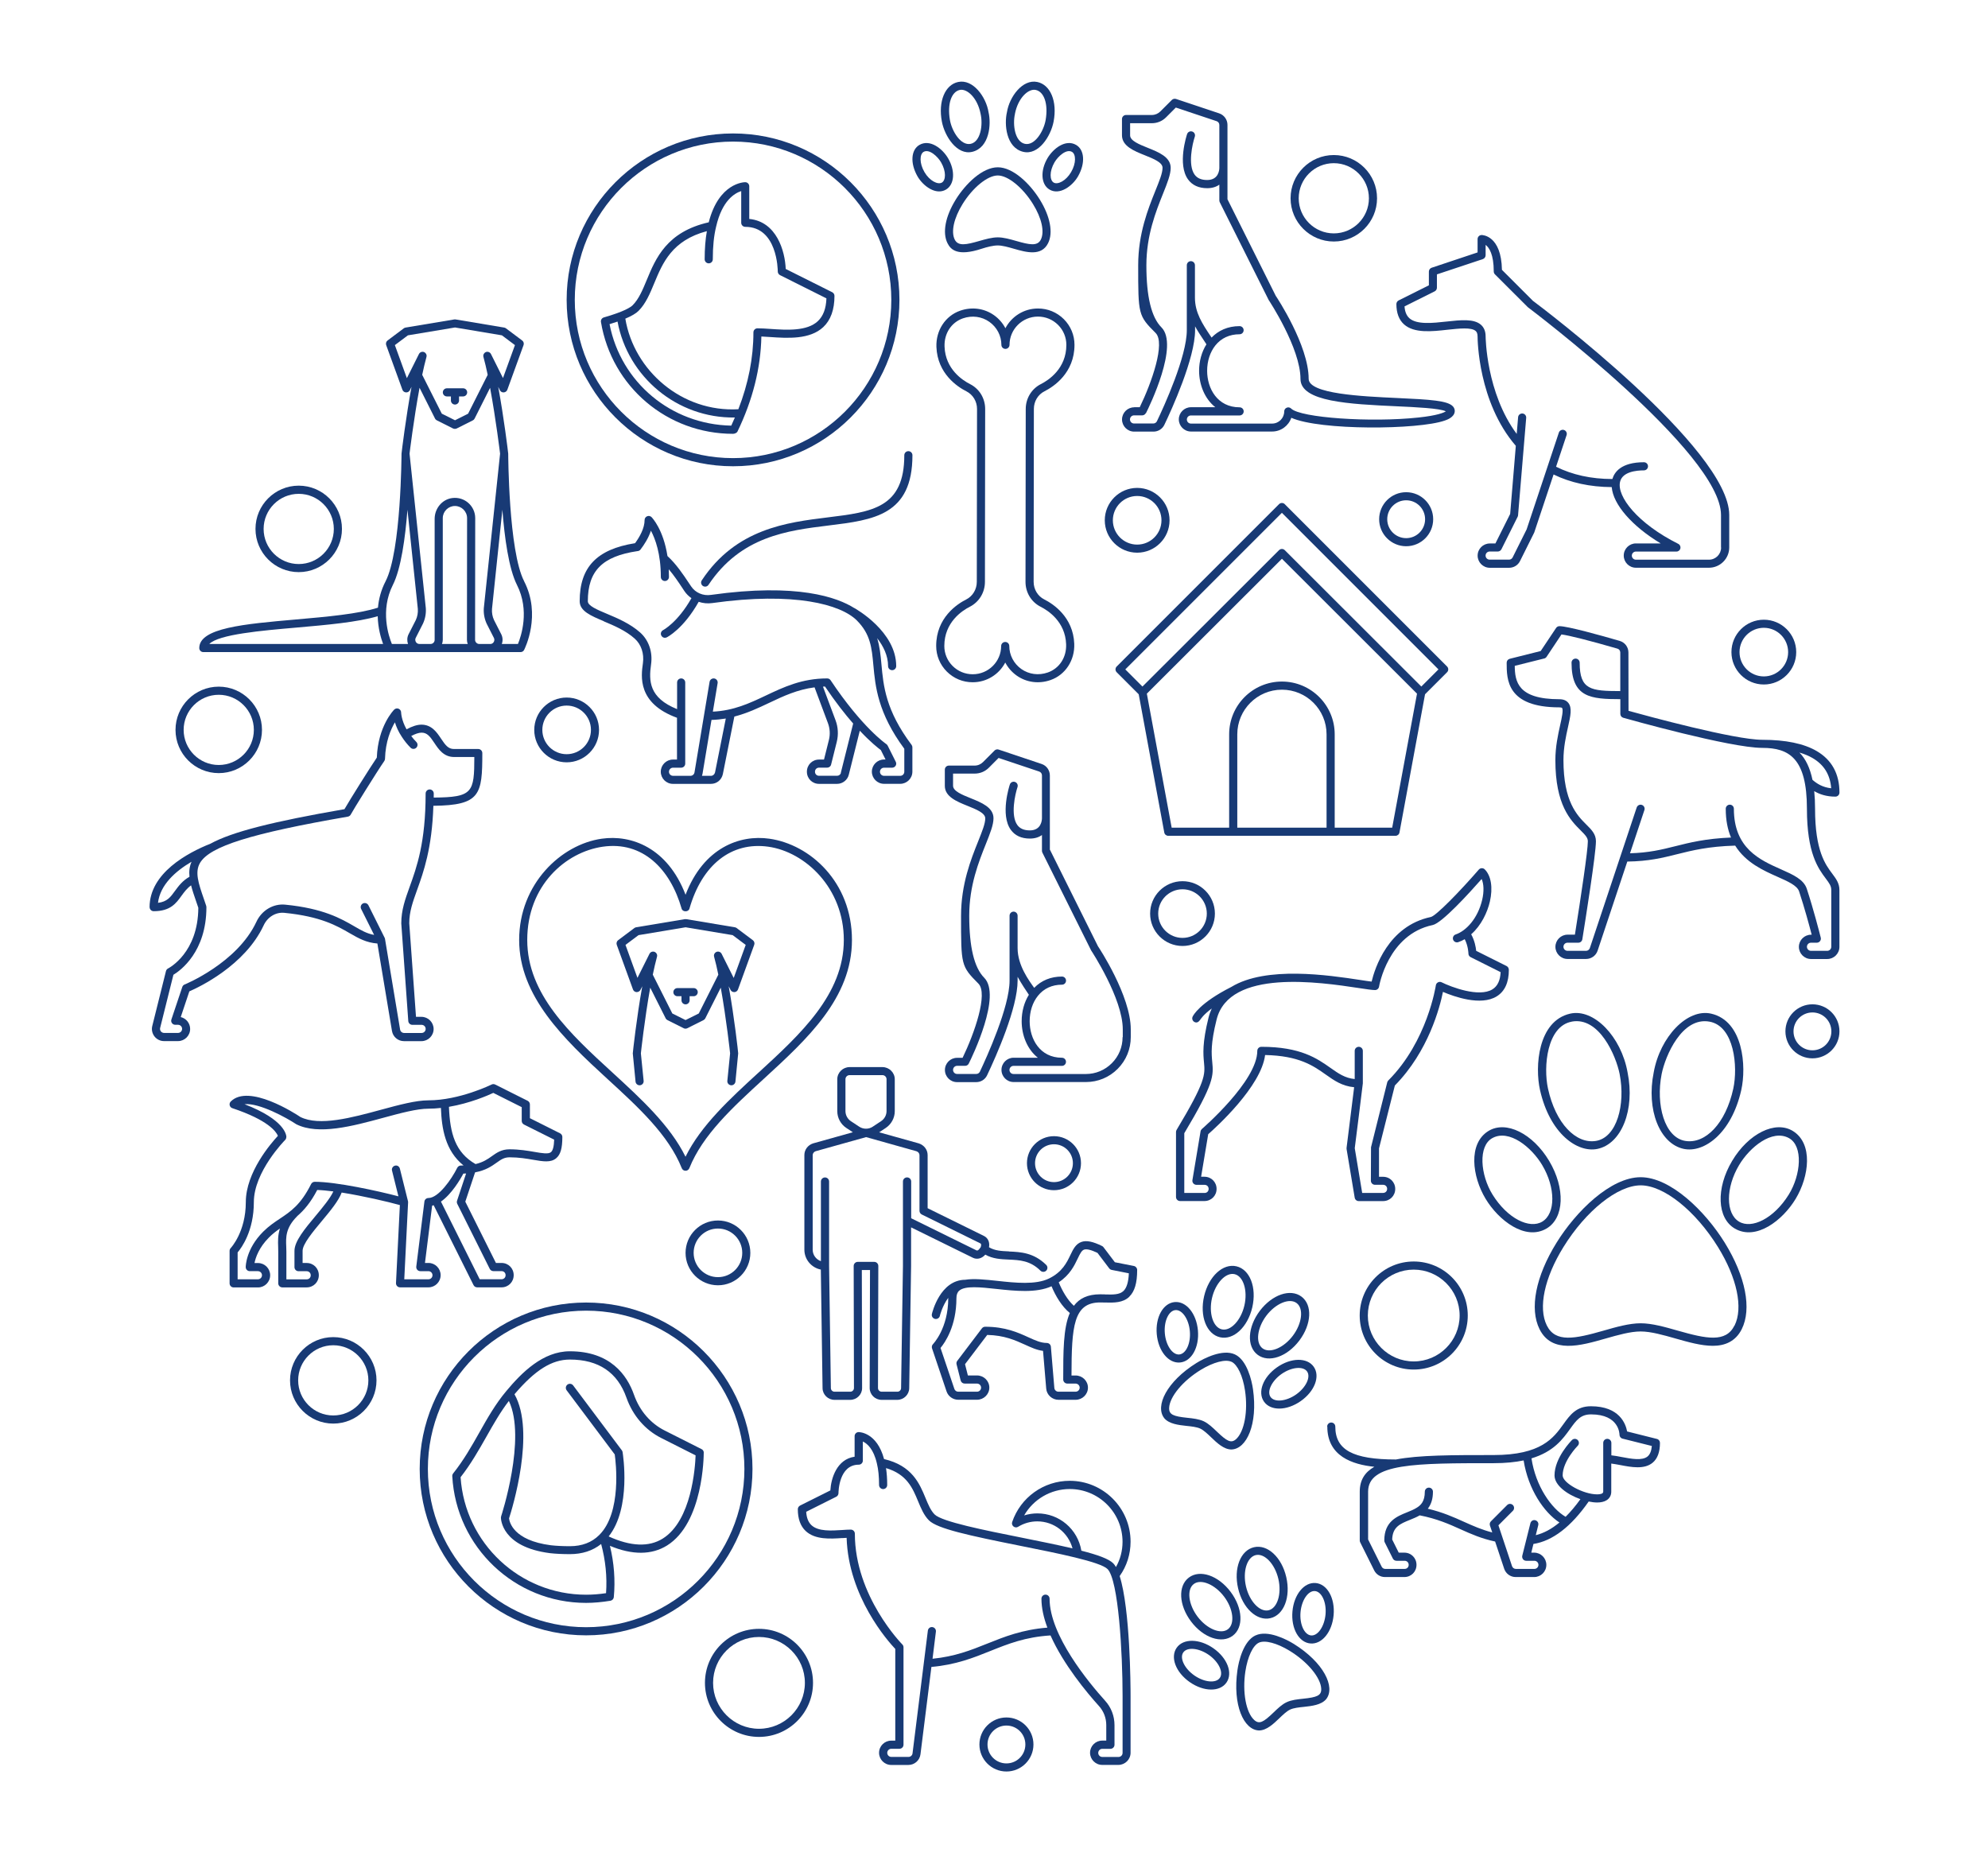
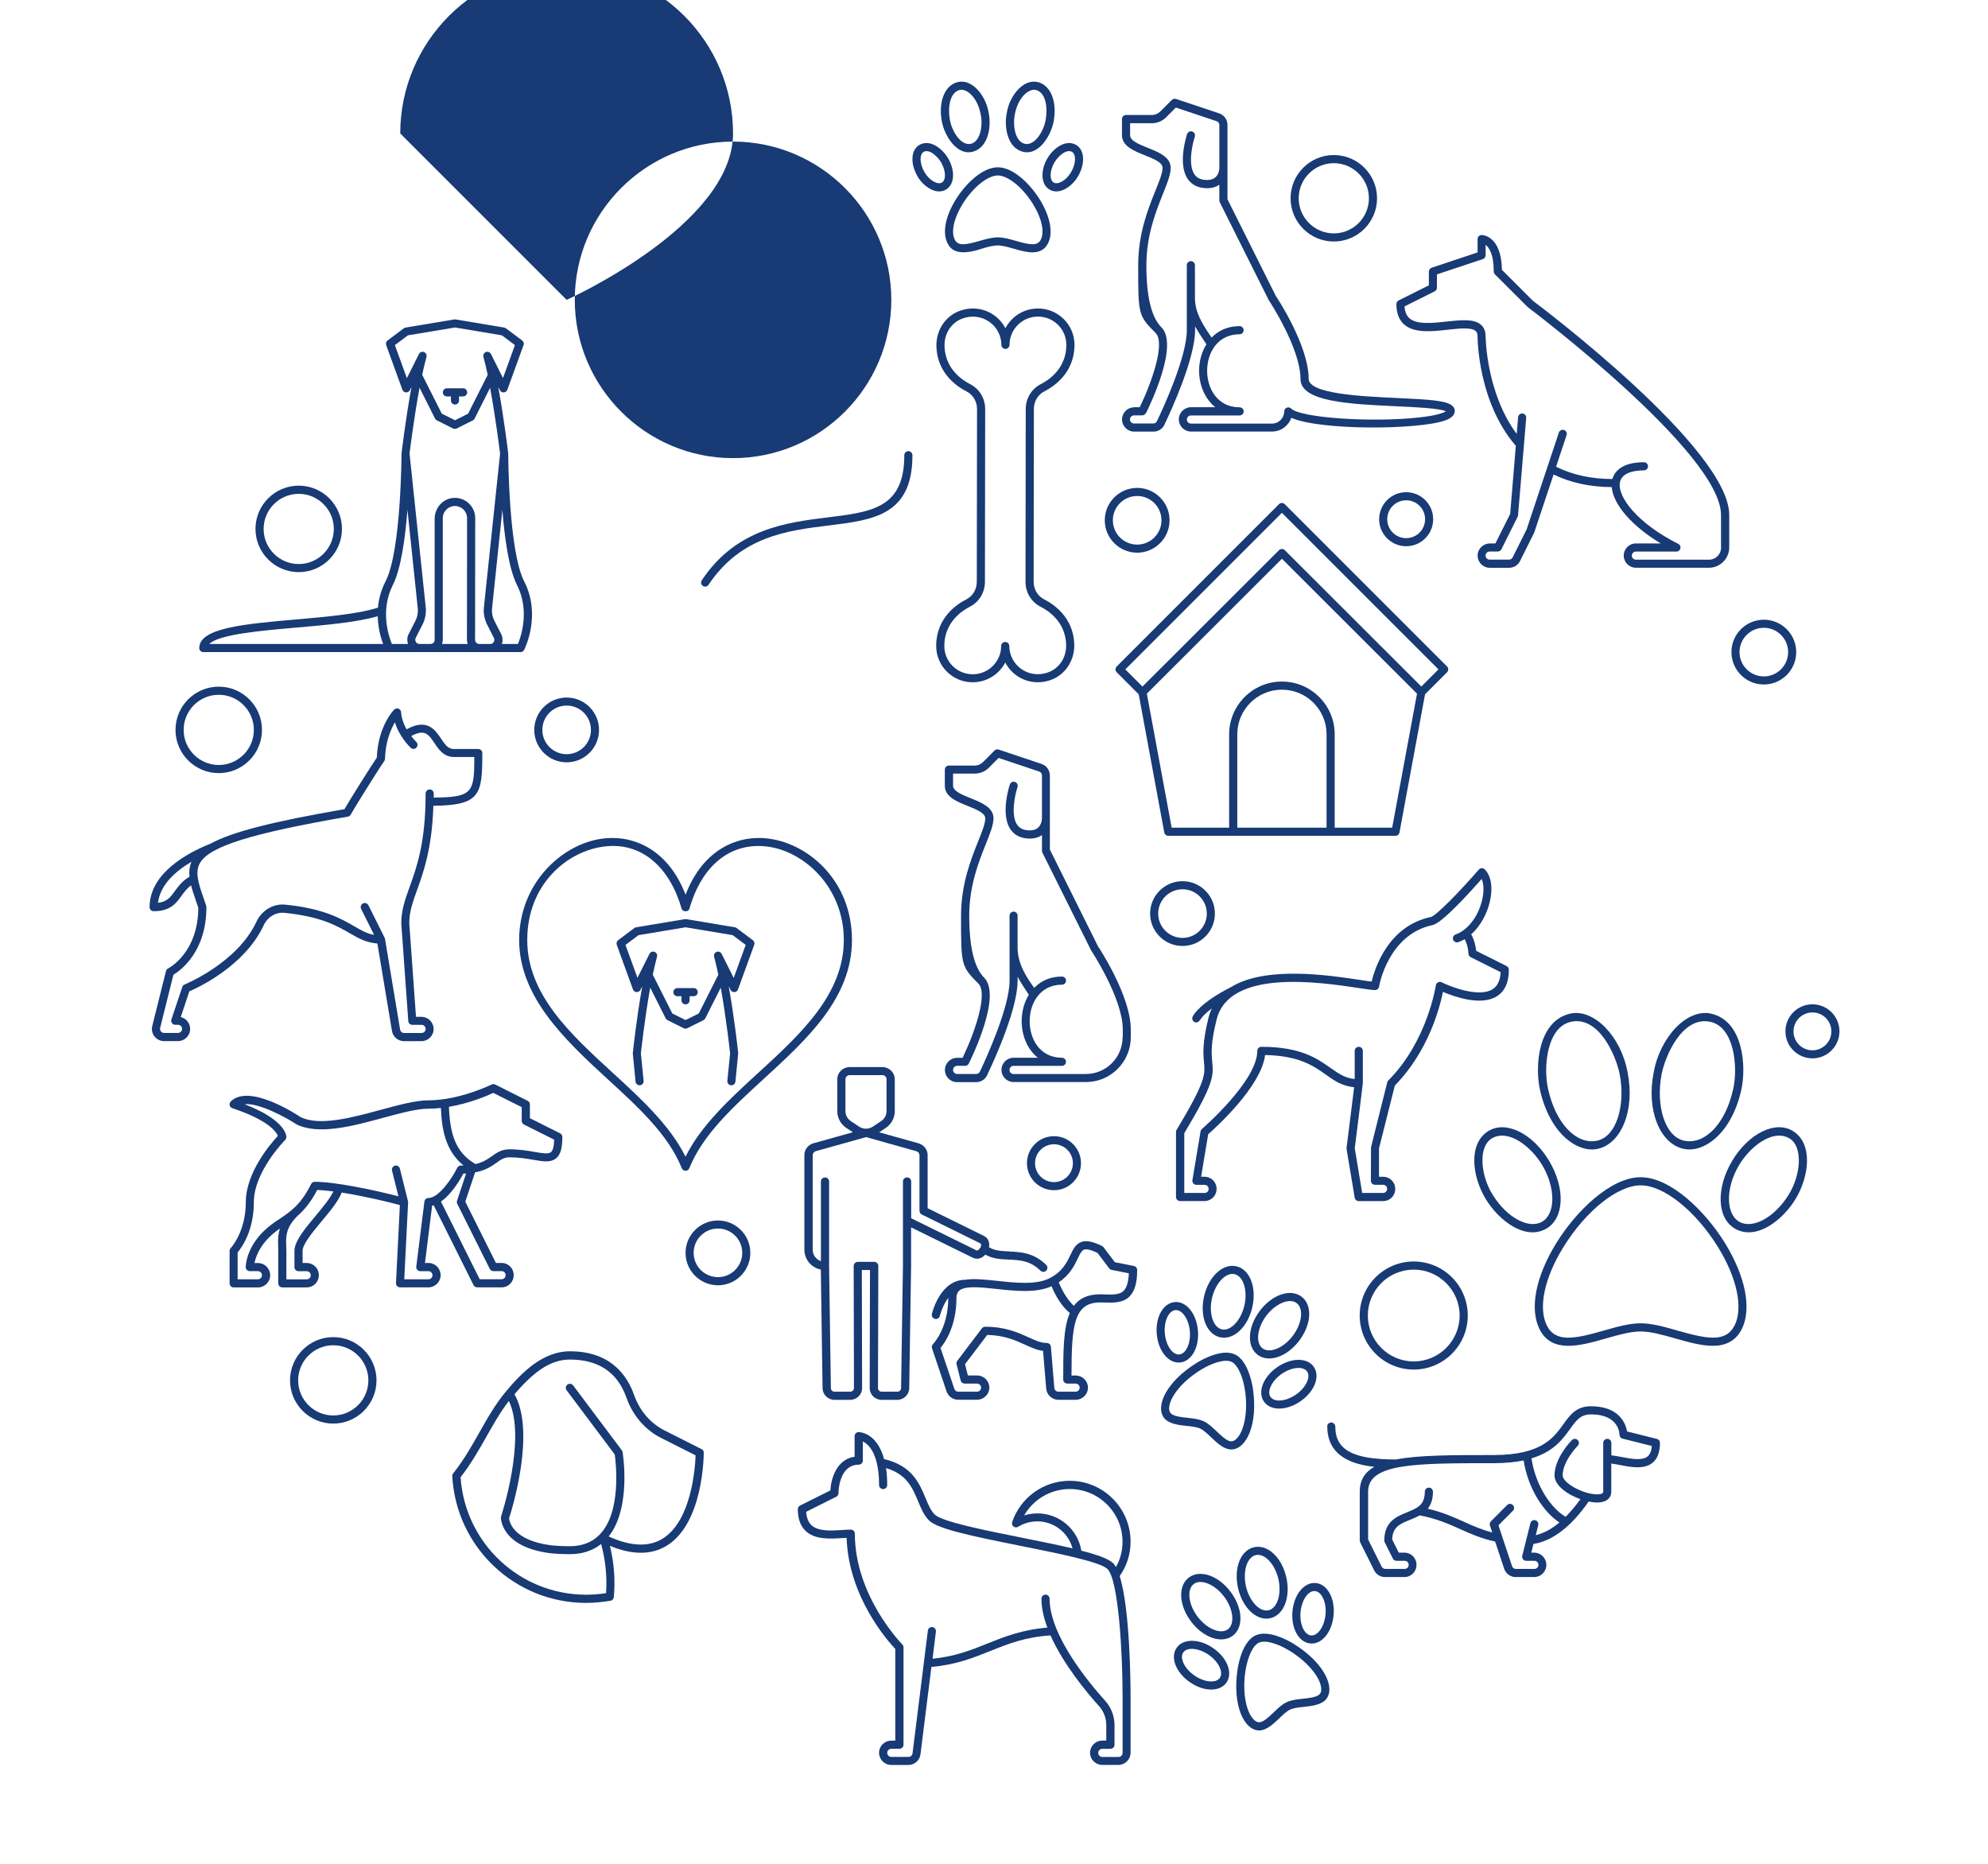
<svg xmlns="http://www.w3.org/2000/svg" id="Capa_1" data-name="Capa 1" viewBox="0 0 425.32 398.74">
  <defs>
    <style>
      .cls-1 {
        fill: #183a75;
      }
    </style>
  </defs>
  <path class="cls-1" d="M302.46,293c-6.37,0-11.56-5.18-11.56-11.56s5.18-11.56,11.56-11.56,11.56,5.18,11.56,11.56-5.18,11.56-11.56,11.56ZM302.46,271.62c-5.42,0-9.82,4.41-9.82,9.82s4.41,9.82,9.82,9.82,9.82-4.41,9.82-9.82-4.41-9.82-9.82-9.82Z" />
-   <path class="cls-1" d="M162.38,371.59c-6.37,0-11.56-5.18-11.56-11.56s5.18-11.56,11.56-11.56,11.56,5.18,11.56,11.56-5.18,11.56-11.56,11.56ZM162.38,350.21c-5.42,0-9.82,4.41-9.82,9.82s4.41,9.82,9.82,9.82,9.82-4.41,9.82-9.82-4.41-9.82-9.82-9.82Z" />
  <path class="cls-1" d="M71.3,304.56c-5.1,0-9.25-4.15-9.25-9.25s4.15-9.25,9.25-9.25,9.25,4.15,9.25,9.25-4.15,9.25-9.25,9.25ZM71.3,287.8c-4.14,0-7.51,3.37-7.51,7.51s3.37,7.51,7.51,7.51,7.51-3.37,7.51-7.51-3.37-7.51-7.51-7.51Z" />
  <path class="cls-1" d="M46.8,165.4c-5.1,0-9.25-4.15-9.25-9.25s4.15-9.25,9.25-9.25,9.25,4.15,9.25,9.25-4.15,9.25-9.25,9.25ZM46.8,148.64c-4.14,0-7.51,3.37-7.51,7.51s3.37,7.51,7.51,7.51,7.51-3.37,7.51-7.51-3.37-7.51-7.51-7.51Z" />
  <path class="cls-1" d="M63.91,122.4c-5.1,0-9.25-4.15-9.25-9.25s4.15-9.25,9.25-9.25,9.25,4.15,9.25,9.25-4.15,9.25-9.25,9.25ZM63.91,105.65c-4.14,0-7.51,3.37-7.51,7.51s3.37,7.51,7.51,7.51,7.51-3.37,7.51-7.51-3.37-7.51-7.51-7.51Z" />
  <path class="cls-1" d="M285.36,51.67c-5.1,0-9.25-4.15-9.25-9.25s4.15-9.25,9.25-9.25,9.25,4.15,9.25,9.25-4.15,9.25-9.25,9.25ZM285.36,34.91c-4.14,0-7.51,3.37-7.51,7.51s3.37,7.51,7.51,7.51,7.51-3.37,7.51-7.51-3.37-7.51-7.51-7.51Z" />
  <path class="cls-1" d="M153.6,274.97c-3.82,0-6.93-3.11-6.93-6.93s3.11-6.93,6.93-6.93,6.93,3.11,6.93,6.93-3.11,6.93-6.93,6.93ZM153.6,262.83c-2.87,0-5.2,2.33-5.2,5.2s2.33,5.2,5.2,5.2,5.2-2.33,5.2-5.2-2.33-5.2-5.2-5.2Z" />
  <path class="cls-1" d="M252.99,202.38c-3.82,0-6.93-3.11-6.93-6.93s3.11-6.93,6.93-6.93,6.93,3.11,6.93,6.93-3.11,6.93-6.93,6.93ZM252.99,190.25c-2.87,0-5.2,2.33-5.2,5.2s2.33,5.2,5.2,5.2,5.2-2.33,5.2-5.2-2.33-5.2-5.2-5.2Z" />
  <path class="cls-1" d="M243.29,118.24c-3.82,0-6.93-3.11-6.93-6.93s3.11-6.93,6.93-6.93,6.93,3.11,6.93,6.93-3.11,6.93-6.93,6.93ZM243.29,106.11c-2.87,0-5.2,2.33-5.2,5.2s2.33,5.2,5.2,5.2,5.2-2.33,5.2-5.2-2.33-5.2-5.2-5.2Z" />
  <path class="cls-1" d="M121.23,163.09c-3.82,0-6.93-3.11-6.93-6.93s3.11-6.93,6.93-6.93,6.93,3.11,6.93,6.93-3.11,6.93-6.93,6.93ZM121.23,150.95c-2.87,0-5.2,2.33-5.2,5.2s2.33,5.2,5.2,5.2,5.2-2.33,5.2-5.2-2.33-5.2-5.2-5.2Z" />
  <path class="cls-1" d="M377.36,146.44c-3.82,0-6.93-3.11-6.93-6.93s3.11-6.93,6.93-6.93,6.93,3.11,6.93,6.93-3.11,6.93-6.93,6.93ZM377.36,134.31c-2.87,0-5.2,2.33-5.2,5.2s2.33,5.2,5.2,5.2,5.2-2.33,5.2-5.2-2.33-5.2-5.2-5.2Z" />
-   <path class="cls-1" d="M215.32,378.99c-3.19,0-5.78-2.59-5.78-5.78s2.59-5.78,5.78-5.78,5.78,2.59,5.78,5.78-2.59,5.78-5.78,5.78ZM215.32,369.16c-2.23,0-4.05,1.81-4.05,4.05s1.81,4.05,4.05,4.05,4.05-1.81,4.05-4.05-1.81-4.05-4.05-4.05Z" />
  <path class="cls-1" d="M225.49,254.63c-3.19,0-5.78-2.59-5.78-5.78s2.59-5.78,5.78-5.78,5.78,2.59,5.78,5.78-2.59,5.78-5.78,5.78ZM225.49,244.8c-2.23,0-4.05,1.81-4.05,4.05s1.81,4.05,4.05,4.05,4.05-1.81,4.05-4.05-1.81-4.05-4.05-4.05Z" />
  <path class="cls-1" d="M300.84,116.86c-3.19,0-5.78-2.59-5.78-5.78s2.59-5.78,5.78-5.78,5.78,2.59,5.78,5.78-2.59,5.78-5.78,5.78ZM300.84,107.03c-2.23,0-4.05,1.81-4.05,4.05s1.81,4.05,4.05,4.05,4.05-1.81,4.05-4.05-1.81-4.05-4.05-4.05Z" />
  <path class="cls-1" d="M387.76,226.42c-3.19,0-5.78-2.59-5.78-5.78s2.59-5.78,5.78-5.78,5.78,2.59,5.78,5.78-2.59,5.78-5.78,5.78ZM387.76,216.6c-2.23,0-4.05,1.81-4.05,4.05s1.81,4.05,4.05,4.05,4.05-1.81,4.05-4.05-1.81-4.05-4.05-4.05Z" />
  <path class="cls-1" d="M274.87,107.86c-.34-.34-.89-.34-1.23,0l-34.73,34.73c-.34.34-.34.89,0,1.23l4.71,4.71,5.47,29.57c.07.41.43.71.85.71h48.62c.42,0,.78-.3.85-.71l5.47-29.57,4.71-4.71c.34-.34.34-.89,0-1.23l-34.73-34.73ZM283.81,177.07h-19.1v-19.97c0-5.27,4.28-9.55,9.55-9.55s9.55,4.28,9.55,9.55v19.97ZM297.85,177.07h-12.3v-19.97c0-6.22-5.06-11.29-11.29-11.29s-11.29,5.06-11.29,11.29v19.97h-12.3l-5.31-28.67,28.9-28.86,28.9,28.86-5.31,28.67ZM304.09,146.88l-29.22-29.18c-.34-.34-.89-.34-1.23,0l-29.22,29.18-3.67-3.67,33.5-33.5,33.5,33.5-3.67,3.67Z" />
  <g>
    <path class="cls-1" d="M277.98,286.8c2.63-3.49,2.84-7.62.47-9.4-2.37-1.78-6.28-.45-8.92,3.04-2.63,3.49-2.84,7.62-.47,9.4,2.37,1.78,6.28.45,8.92-3.04ZM270.11,288.46c-1.54-1.16-1.17-4.35.81-6.98,1.98-2.62,4.95-3.86,6.49-2.7,1.54,1.16,1.17,4.35-.81,6.98s-4.95,3.86-6.49,2.7Z" />
    <path class="cls-1" d="M267.92,279.69c.98-4.26-.51-8.11-3.4-8.78-2.89-.67-5.92,2.15-6.91,6.4-.98,4.26.51,8.11,3.4,8.78,2.89.67,5.92-2.15,6.91-6.4ZM259.3,277.7c.74-3.2,2.95-5.54,4.83-5.11,1.88.43,2.84,3.5,2.1,6.7-.74,3.2-2.95,5.54-4.83,5.11-1.88-.43-2.84-3.5-2.1-6.7Z" />
    <path class="cls-1" d="M273.21,292.52c-2.99,2.09-4.21,5.31-2.79,7.34,1.42,2.03,4.87,1.98,7.86-.11,2.99-2.09,4.21-5.31,2.79-7.34-1.42-2.03-4.87-1.98-7.86.11ZM277.28,298.34c-2.12,1.48-4.61,1.72-5.45.53-.84-1.19.25-3.45,2.36-4.93,2.12-1.48,4.61-1.72,5.45-.53.84,1.19-.25,3.45-2.36,4.93Z" />
    <path class="cls-1" d="M251.32,278.56c-2.47.22-4.15,3.23-3.84,6.85.32,3.63,2.5,6.3,4.97,6.08,2.47-.22,4.15-3.23,3.84-6.85-.32-3.63-2.5-6.3-4.97-6.08ZM252.3,289.77c-1.45.13-2.87-1.94-3.09-4.51-.23-2.57.81-4.85,2.26-4.98,1.45-.13,2.87,1.94,3.09,4.51.23,2.57-.81,4.85-2.26,4.98Z" />
    <path class="cls-1" d="M249.08,303.4c1.05,1.25,3.11,1.47,4.74,1.65,1.1.11,2.23.24,2.97.58.74.35,1.57,1.14,2.36,1.9,1.19,1.14,2.68,2.57,4.31,2.57,3.27-.1,5.67-5.44,4.61-12.89-.26-1.81-1.25-6.23-3.87-7.45-2.63-1.22-6.65.86-8.2,1.82-6.39,3.97-8.94,9.25-6.92,11.81ZM263.47,291.33c1.28.6,2.42,3.01,2.89,6.14.67,4.42-.13,8.8-1.9,10.41-1.07.96-1.96.46-4.11-1.6-.9-.86-1.81-1.74-2.83-2.22-1.02-.47-2.28-.61-3.52-.74-2.96-.31-3.92-.68-3.87-2.11.1-2.39,2.94-5.81,6.76-8.14,2.71-1.65,5.29-2.33,6.57-1.73Z" />
  </g>
  <g>
    <path class="cls-1" d="M268.28,331.01c-2.89.67-4.38,4.52-3.4,8.78.98,4.26,4.02,7.07,6.91,6.4,2.89-.67,4.38-4.52,3.4-8.78-.98-4.26-4.02-7.07-6.91-6.4ZM271.4,344.5c-1.88.43-4.09-1.91-4.83-5.11-.74-3.2.22-6.27,2.1-6.7,1.88-.43,4.09,1.91,4.83,5.11.74,3.2-.22,6.27-2.1,6.7Z" />
    <path class="cls-1" d="M254.35,337.5c-2.37,1.78-2.16,5.91.47,9.4,2.63,3.49,6.55,4.83,8.92,3.04,2.37-1.78,2.16-5.91-.47-9.4-2.63-3.49-6.55-4.83-8.92-3.04ZM262.7,348.56c-1.54,1.16-4.51-.08-6.49-2.7-1.98-2.62-2.35-5.82-.81-6.98,1.54-1.16,4.51.08,6.49,2.7,1.98,2.62,2.35,5.82.81,6.98Z" />
    <path class="cls-1" d="M280.35,351.6c2.47.22,4.65-2.46,4.97-6.08.32-3.63-1.37-6.64-3.84-6.85-2.47-.22-4.65,2.46-4.97,6.08-.32,3.63,1.37,6.64,3.84,6.85ZM278.24,344.9c.23-2.57,1.64-4.64,3.09-4.51s2.49,2.41,2.26,4.98c-.23,2.57-1.64,4.64-3.09,4.51-1.45-.13-2.49-2.41-2.26-4.98Z" />
    <path class="cls-1" d="M254.53,359.86c2.99,2.09,6.44,2.14,7.86.11,1.42-2.03.2-5.25-2.79-7.34-2.99-2.09-6.44-2.14-7.86-.11-1.42,2.03-.2,5.25,2.79,7.34ZM253.16,353.51c.84-1.19,3.33-.95,5.45.53,2.12,1.48,3.2,3.74,2.36,4.93-.84,1.19-3.33.95-5.45-.53-2.12-1.48-3.2-3.74-2.36-4.93Z" />
    <path class="cls-1" d="M268.61,349.87c-2.63,1.22-3.62,5.64-3.87,7.45-1.06,7.44,1.34,12.79,4.61,12.89,1.63,0,3.12-1.43,4.31-2.57.79-.76,1.61-1.55,2.36-1.9.75-.35,1.88-.47,2.97-.58,1.64-.18,3.69-.4,4.74-1.65,2.03-2.57-.53-7.84-6.92-11.81-1.55-.96-5.58-3.05-8.2-1.82ZM275.91,353.17c3.82,2.33,6.67,5.75,6.76,8.14.05,1.43-.91,1.8-3.87,2.11-1.23.13-2.5.26-3.52.74-1.02.47-1.93,1.36-2.83,2.22-2.15,2.07-3.04,2.56-4.11,1.6-1.77-1.61-2.57-5.98-1.9-10.41.48-3.13,1.61-5.55,2.89-6.14,1.28-.6,3.86.08,6.57,1.73Z" />
  </g>
  <path class="cls-1" d="M322.8,207.45c0-.33-.19-.63-.48-.78l-6.5-3.25c-.07-.75-.31-2.15-1.07-3.54,2.16-1.89,3.47-4.71,4-7,.68-2.95.27-5.53-1.1-6.89-.35-.35-.94-.33-1.27.05-4.06,4.68-9.14,9.89-10.26,10.14-9.17,1.92-12.01,11.07-12.67,13.82-.61-.07-1.5-.2-2.52-.36-6.64-1.01-20.06-3.03-27.49,1.5-6.8,3.45-8.16,6.08-8.29,6.37-.2.44,0,.95.43,1.15.47.22.83,0,1.15-.43.2-.27.68-1.1,2.52-2.48-.27.6-.51,1.23-.68,1.91-1.38,5.51-1.15,7.92-.98,9.67.24,2.58.38,4-5.87,14.41-.08.13-.12.29-.12.45v13.89c0,.48.39.87.87.87h5.21c1.46,0,2.6-1.14,2.6-2.6s-1.14-2.6-2.6-2.6h-.71l1.52-9.1c1.71-1.5,11.35-10.24,12.17-16.94,7.27.15,10.3,2.29,12.99,4.19,1.78,1.26,3.48,2.46,6.06,2.7l-1.62,12.96c-.01.08-.01.17,0,.25l1.74,10.42c.07.42.43.73.86.73h5.21c1.46,0,2.6-1.14,2.6-2.6s-1.14-2.6-2.6-2.6h-.87v-6.08l3.39-13.45c7.2-7.31,9.64-16.78,10.29-20.03,2.36,1.01,8.1,3.07,11.5.96,1.73-1.07,2.6-2.98,2.6-5.69ZM321.05,207.98c-.09,1.8-.67,3.01-1.76,3.68-2.86,1.77-8.81-.49-10.86-1.51-.54-.27-1.17.1-1.24.65-.02.12-1.81,11.98-10.17,20.35-.11.11-.19.25-.23.4l-3.47,13.89-.03,7.16c0,.48.39.87.87.87h1.74c.5,0,.87.37.87.87s-.37.87-.87.87h-4.47l-1.59-9.57s1.73-13.66,1.73-13.87v-6.95c0-.48-.39-.87-.87-.87s-.87.39-.87.87v6.03c-2.09-.21-3.47-1.18-5.17-2.38-2.85-2.01-6.39-4.52-14.8-4.52-.48,0-.87.39-.87.87,0,6.47-11.73,16.6-11.85,16.71-.15.13-.26.32-.29.52l-1.74,10.42c-.09.54.34,1.01.86,1.01h1.74c.5,0,.87.37.87.87s-.37.87-.87.87h-4.34v-12.78c6.41-10.71,6.26-12.33,5.98-15.26-.16-1.72-.37-3.86.94-9.08,2.73-10.9,22.13-7.97,30.42-6.72,1.72.26,2.85.43,3.47.43.43,0,.79-.31.86-.73.02-.11,1.89-11.17,11.48-13.18,1.97-.41,7.82-6.84,10.47-9.85.47,1.07.53,2.68.11,4.47-.94,3.97-3.41,6.63-5.68,7.4-.45.15-.69.65-.54,1.1.16.46.65.69,1.11.54.49-.17.95-.38,1.38-.63.77,1.52.79,3.05.79,3.07,0,.33.19.63.48.77l6.45,3.23Z" />
  <path class="cls-1" d="M328.03,64.43l-6.7-6.7c-.13-7.36-4.16-7.45-4.34-7.45-.48,0-.87.39-.87.87v2.85l-9.83,3.28c-.35.12-.59.45-.59.82v2.94l-6.47,3.23c-.29.15-.48.45-.48.78,0,1.92.55,3.38,1.64,4.35,2.16,1.93,5.96,1.52,9.32,1.14,2.5-.27,5.08-.55,6,.27.18.16.41.45.41,1.18,0,.57.1,14.03,8.18,23.39l-1.21,14.57-3.16,6.32h-1.2c-1.44,0-2.6,1.17-2.6,2.6s1.17,2.6,2.6,2.6h4.14c.99,0,1.89-.55,2.33-1.44l3.04-6.1,4.14-12.42c3.61,1.76,7.78,2.67,12.44,2.7.3,3.71,4.32,8.34,10.47,12.05h-5.3c-1.44,0-2.6,1.17-2.6,2.6s1.17,2.6,2.6,2.6h15.63c2.39,0,4.34-1.95,4.34-4.34v-6.95c0-14.16-40.31-44.56-41.93-45.76ZM368.22,117.14c0,1.44-1.17,2.6-2.6,2.6h-15.63c-.48,0-.87-.39-.87-.87s.39-.87.87-.87h8.68c.4,0,.75-.28.84-.67.09-.39-.1-.8-.46-.98-8.72-4.36-13.18-10.17-12.45-13.27.5-2.13,3.42-2.45,5.11-2.45.48,0,.87-.39.87-.87s-.39-.87-.87-.87c-4.91,0-6.34,2.16-6.75,3.59-4.54,0-8.59-.9-12.05-2.63l2.25-6.76c.15-.45-.09-.95-.55-1.1-.45-.14-.95.1-1.1.55l-6.9,20.72-2.99,5.99c-.15.3-.44.48-.78.48h-4.14c-.48,0-.87-.39-.87-.87s.39-.87.87-.87h1.74c.33,0,.63-.19.78-.48l3.47-6.95c.05-.1.08-.21.09-.32l1.74-20.84c.04-.48-.32-.9-.79-.94-.47-.03-.9.31-.94.79l-.3,3.58c-6.55-8.8-6.65-20.75-6.65-20.87,0-1.05-.33-1.88-.99-2.47-1.5-1.34-4.33-1.03-7.35-.7-3,.33-6.39.7-7.97-.71-.62-.56-.96-1.39-1.04-2.53l6.45-3.22c.29-.15.48-.45.48-.78v-2.85l9.83-3.27c.32-.11.59-.44.59-.82v-2.22c.76.58,1.74,2.04,1.74,5.69,0,.23.09.45.25.61l7.04,7.03c.41.31,41.33,31.15,41.33,44.45v6.95Z" />
  <path class="cls-1" d="M242.65,87.14c-1.43,0-2.6,1.17-2.6,2.6s1.17,2.6,2.6,2.6h4.12c1.02,0,1.92-.57,2.35-1.48,1.54-3.22,6.56-14.2,6.56-20.23v-.81c.58,1.06,1.26,2.07,1.92,3.06.17.26.34.52.51.78-1.04,1.65-1.57,3.66-1.57,5.65,0,2.98,1.18,5.99,3.47,7.81h-5.21c-1.43,0-2.6,1.17-2.6,2.6s1.17,2.6,2.6,2.6h17.36c1.9,0,3.52-1.23,4.11-2.94,6.12,2.74,27.16,2.59,32.84.59.5-.17,1.99-.7,2.12-1.9.04-.4-.08-.78-.35-1.09-1.1-1.28-4.85-1.5-11.96-1.83-7.54-.35-18.94-.87-18.94-4.11,0-7.13-6.8-17.41-7.04-17.75l-10.33-20.66v-15.91c0-1.12-.72-2.12-1.78-2.47l-9.23-3.08c-.32-.09-.65-.02-.89.21l-2.46,2.46c-.49.49-1.14.76-1.83.76h-5.51c-.48,0-.87.39-.87.87v3.47c0,2.33,2.6,3.36,4.89,4.28,1.87.75,3.79,1.52,3.79,2.67s-.67,2.77-1.52,4.89c-1.56,3.87-3.69,9.18-3.69,15.95,0,10.58,0,10.78,3.73,14.51,2.14,2.14-.86,10.67-3.4,15.88h-1.2ZM245.17,88.4c.74-1.48,7.12-14.56,3.31-18.37q-3.22-3.22-3.22-13.28c0-6.44,2.06-11.56,3.56-15.31.92-2.29,1.64-4.09,1.64-5.53,0-2.33-2.6-3.36-4.89-4.28-1.87-.75-3.79-1.52-3.79-2.67v-2.6h4.64c1.16,0,2.25-.45,3.06-1.27l2.08-2.08,8.72,2.91c.36.12.59.45.59.82v9.16c0,.44-.15,2.61-2.6,2.61-1.25,0-2.13-.38-2.69-1.15-1.49-2.07-.48-6.57.04-8.12.15-.46-.09-.95-.55-1.1-.45-.15-.95.09-1.1.55-.09.26-2.12,6.47.2,9.69.9,1.24,2.28,1.88,4.1,1.88,1.12,0,1.97-.3,2.6-.76v3.37c0,.13.03.27.09.39l10.47,20.93c.07.1,6.8,10.28,6.8,16.88,0,4.9,10.47,5.38,20.6,5.85,3.93.18,9.22.42,10.5,1.08-.43.28-1.79.89-5.84,1.32-10.26,1.11-25.29.05-27.25-1.91-.25-.25-.62-.33-.95-.19-.33.13-.54.45-.54.8,0,1.44-1.17,2.6-2.6,2.6h-17.36c-.48,0-.87-.39-.87-.87s.39-.87.87-.87h10.42c.48,0,.87-.39.87-.87s-.39-.87-.87-.87c-4.77,0-6.95-4.05-6.95-7.81,0-2.08.63-4.01,1.76-5.43,1.25-1.56,3.04-2.39,5.18-2.39.48,0,.87-.39.87-.87s-.39-.87-.87-.87c-2.55,0-4.55.96-5.99,2.45-.07-.1-.13-.2-.2-.3-1.73-2.58-3.36-5.02-3.36-8.23v-6.95c0-.48-.39-.87-.87-.87s-.87.39-.87.87v13.89c0,5.67-4.89,16.34-6.39,19.48-.14.3-.44.49-.78.49h-4.12c-.48,0-.87-.39-.87-.87s.39-.87.87-.87h1.74c.33,0,.63-.19.78-.48Z" />
  <g>
    <path class="cls-1" d="M351.01,251.85c-6.41,0-13.83,7.27-18.01,14.03-4.46,7.2-5.81,14.11-3.62,18.49,2.64,5.28,8.75,3.53,14.14,1.99,2.6-.74,5.29-1.51,7.48-1.51s4.88.77,7.48,1.51c2.65.75,5.47,1.56,7.97,1.56s4.83-.87,6.18-3.55c2.19-4.37.83-11.28-3.62-18.49-4.18-6.76-11.6-14.03-18.01-14.03ZM371.08,283.58c-1.85,3.71-6,2.84-12.11,1.1-2.71-.77-5.52-1.58-7.96-1.58s-5.25.8-7.96,1.58c-6.12,1.75-10.26,2.61-12.11-1.1-1.89-3.77-.53-10.21,3.55-16.79,4.81-7.78,11.6-13.2,16.53-13.2s11.72,5.43,16.53,13.2c4.08,6.59,5.43,13.02,3.55,16.79Z" />
    <path class="cls-1" d="M341.78,245.79c5.16-1.09,8.05-8.39,6.43-16.36-1.36-7.65-7.21-13.74-12.3-12.57-6.89,1.58-7.57,11.32-6.43,16.36,2.1,9.3,7.99,13.48,12.3,12.57ZM336.26,218.56c5.89-1.09,9.48,7.32,10.25,11.21,1.29,6.55-.6,13.6-5.08,14.32-4.25.68-8.61-3.7-10.25-11.21-1.02-4.67-.23-13.33,5.08-14.31Z" />
    <path class="cls-1" d="M331.43,248.36c-3.49-5.85-9.25-8.73-13.02-6.38-4.33,2.7-3.47,9.68-.58,14.48,2.77,4.61,8.46,9.03,13.02,6.38,3.84-2.23,4.07-8.63.58-14.48ZM329.96,261.35c-2.7,1.63-7.43-.61-10.64-5.78-2.61-4.21-3.14-10.42-.02-12.1,3.58-1.94,8.35,1.94,10.64,5.78,2.89,4.84,2.89,10.37.02,12.1Z" />
    <path class="cls-1" d="M372.53,233.22c1.14-5.04.46-14.78-6.43-16.36-5.09-1.17-10.93,4.92-12.3,12.57-1.62,7.98,1.28,15.27,6.43,16.36,4.31.91,10.2-3.27,12.3-12.57ZM355.5,229.78c.77-3.89,4.35-12.3,10.25-11.21,5.31.98,6.09,9.64,5.08,14.31-1.63,7.52-6,11.89-10.25,11.21-4.48-.71-6.37-7.77-5.08-14.32Z" />
    <path class="cls-1" d="M383.6,241.98c-3.77-2.35-9.54.53-13.02,6.38-3.49,5.85-3.25,12.25.58,14.48,4.56,2.65,10.25-1.77,13.02-6.38,2.89-4.81,3.75-11.78-.58-14.48ZM382.69,255.57c-3.21,5.16-7.94,7.41-10.64,5.78-2.87-1.73-2.87-7.26.02-12.1,2.29-3.84,7.05-7.72,10.64-5.78,3.12,1.69,2.59,7.89-.02,12.1Z" />
  </g>
  <path class="cls-1" d="M32.01,194.07c0,.48.39.87.87.87,3.57,0,4.79-1.68,5.96-3.31.59-.81,1.16-1.58,2.04-2.22.27,1.08.67,2.22,1.09,3.45l.46,1.35c-.06,9.61-6.21,12.84-6.47,12.98-.22.11-.39.32-.45.56l-2.93,11.74c-.2.78-.02,1.6.47,2.24.5.64,1.25,1,2.05,1h2.98c1.44,0,2.6-1.17,2.6-2.6,0-1.23-.86-2.27-2.01-2.54l1.84-5.5c2.08-.9,11.88-5.53,15.89-14.1.83-1.81,2.6-2.89,4.44-2.7,7.78.77,11.24,2.77,14.02,4.38,1.87,1.08,3.53,2.01,5.88,2.18l3.12,18.71c.21,1.26,1.29,2.18,2.57,2.18h3.74c1.44,0,2.6-1.17,2.6-2.6s-1.17-2.6-2.6-2.6h-1.17l-1.44-20.03c0-2.48.75-4.54,1.69-7.16,1.36-3.78,3.18-8.85,3.47-17.96,10.07-.11,10.47-2.39,10.47-11.28,0-.48-.39-.87-.87-.87h-5.21c-1.21,0-1.83-.84-2.75-2.22-.89-1.33-1.99-2.99-4.2-2.99-.9,0-1.99.35-3.18,1-1.13-2.01-1.16-3.6-1.16-3.61,0-.35-.22-.66-.54-.8-.32-.13-.69-.06-.94.19-.14.14-3.46,3.54-3.72,10.27-1.43,2.1-5.83,9.12-6.92,11.03-15.33,2.66-24.04,4.85-28.66,7.38-4.93,1.96-13.04,6.31-13.04,13.61ZM42.79,184.61c2.09-3.55,10.96-6.32,31.63-9.9.29-.05.53-.24.65-.5.28-.59,5.64-9.23,7.14-11.39.1-.14.15-.3.16-.47.1-3.7,1.23-6.31,2.12-7.82.27.89.72,1.98,1.5,3.14.55.84,1.15,1.59,1.85,2.29.34.34.89.34,1.23,0,.34-.34.34-.89,0-1.23-.4-.4-.75-.82-1.09-1.27.86-.46,1.64-.72,2.21-.72,1.21,0,1.83.84,2.75,2.22.89,1.33,1.99,2.99,4.2,2.99h4.34c-.01,7.59-.31,8.62-8.69,8.68,0-.29.01-.57.01-.87,0-.48-.39-.87-.87-.87s-.87.39-.87.87c0,10.49-1.9,15.75-3.42,19.97-.96,2.67-1.79,4.97-1.79,7.81l1.5,20.9c.03.45.41.81.87.81h1.98c.48,0,.87.39.87.87s-.39.87-.87.87h-3.74c-.43,0-.79-.31-.86-.73l-3.23-19.39c-.01-.09-.04-.17-.08-.25l-3.47-6.95c-.22-.43-.74-.6-1.17-.39-.43.22-.6.74-.39,1.17l2.78,5.56c-1.53-.27-2.75-.97-4.29-1.87-2.77-1.6-6.57-3.8-14.72-4.6-2.56-.26-5.05,1.21-6.19,3.7-4.11,8.78-15.22,13.33-15.34,13.38-.24.09-.42.29-.5.53l-2.33,6.95c-.09.27-.05.56.12.78.16.23.43.36.71.36h.59c.48,0,.87.39.87.87s-.39.87-.87.87h-2.98c-.27,0-.52-.12-.69-.33-.17-.21-.22-.48-.16-.74l2.84-11.37c1.51-.91,7.06-4.9,7.06-14.47,0-.09-.02-.19-.04-.27l-.51-1.5c-1.15-3.32-1.97-5.73-.82-7.69ZM33.8,193.16c.46-3.88,3.76-6.79,7.18-8.8-.45,1.02-.56,2.08-.44,3.21-1.53.87-2.36,2.02-3.11,3.04-.95,1.32-1.67,2.31-3.63,2.54Z" />
-   <path class="cls-1" d="M333.63,151.33c.28,0,.5.05.56.13.32.4-.06,2.15-.41,3.69-.45,2.05-1.02,4.59-1.02,7.47,0,9.62,3.25,12.87,5.4,15.02,1.02,1.02,1.55,1.58,1.55,2.35,0,1.97-1.47,11.82-2.77,19.97h-1.57c-1.43,0-2.6,1.17-2.6,2.6s1.17,2.6,2.6,2.6h3.96c1.12,0,2.12-.72,2.47-1.78l6.35-19.06c4.58-.06,7.53-.79,10.64-1.57,3.28-.82,6.68-1.67,12.44-1.84,2.27,3.65,6.04,5.33,9.08,6.68,2.24.99,4.16,1.85,4.59,3.1,1.18,3.57,2.18,7.3,2.7,9.28h-.14c-1.43,0-2.6,1.17-2.6,2.6s1.17,2.6,2.6,2.6h3.47c1.43,0,2.6-1.17,2.6-2.6v-12.16c0-1.45-.71-2.39-1.52-3.48-1.47-1.96-3.69-4.91-3.69-13.89,0-1.37-.06-2.63-.18-3.79,1.13.67,2.58,1.18,4.53,1.18.48,0,.87-.39.87-.87,0-4.01-1.64-7-4.89-8.89-2.72-1.59-6.63-2.4-11.61-2.4-6,0-24.92-5.17-28.63-6.2l-.02-12.47c0-1.17-.76-2.17-1.87-2.49-4.06-1.18-11.14-3.15-12.89-3.15-.29,0-.56.15-.72.39l-3.29,4.93-6.62,1.66c-.39.1-.66.44-.66.84,0,3.57,0,9.55,11.29,9.55ZM387.78,162.17c2.46,1.44,3.77,3.56,3.99,6.47-1.84-.2-3.05-.98-4-1.8-.53-2.53-1.44-4.46-2.79-5.84,1.05.31,1.99.7,2.8,1.17ZM330.37,140.88c.21-.05.39-.18.51-.36l3.19-4.79c1.63.21,6.07,1.33,11.97,3.04.37.11.61.44.61.83v8.25c-6.29-.01-8.69-.26-8.69-6.08,0-.48-.39-.87-.87-.87s-.87.39-.87.87c0,7.48,4.12,7.8,10.44,7.81v3.15c0,.39.26.73.63.83.93.26,22.87,6.44,29.74,6.44,5.73,0,9.55,2.21,9.55,13.02,0,9.55,2.43,12.79,4.03,14.93.79,1.06,1.18,1.61,1.18,2.44v12.16c0,.48-.39.87-.87.87h-3.47c-.48,0-.87-.39-.87-.87s.39-.87.87-.87h1.25c.55,0,.98-.53.84-1.08-.34-1.33-1.54-6.03-3-10.49-.67-1.98-2.92-2.98-5.53-4.14-4.48-1.99-10.06-4.46-10.06-12.95,0-.48-.39-.87-.87-.87s-.87.39-.87.87c0,2.46.42,4.48,1.13,6.16-5.44.23-8.77,1.06-11.98,1.87-2.86.72-5.61,1.39-9.63,1.5l3.08-9.25c.15-.45-.09-.95-.55-1.1-.45-.15-.94.1-1.1.55l-10.02,30.07c-.12.36-.45.6-.82.6h-3.96c-.48,0-.87-.39-.87-.87s.39-.87.87-.87h2.31c.43,0,.79-.31.86-.73.68-4.24,2.91-18.29,2.91-20.98,0-1.52-.95-2.47-2.06-3.57-1.95-1.95-4.89-4.89-4.89-13.79,0-2.68.54-5.13.98-7.09.53-2.38.91-4.1.06-5.15-.41-.52-1.06-.78-1.91-.78-8.94,0-9.51-3.8-9.55-7.14l6.28-1.57Z" />
  <path class="cls-1" d="M180.22,329.06c.32-.02.62-.04.91-.06.39,12.59,8.79,22.06,10.41,23.77v19.62h-.87c-1.44,0-2.6,1.17-2.6,2.6s1.17,2.6,2.6,2.6h3.68c1.31,0,2.42-.98,2.58-2.28l2.34-18.69c5.24-.46,8.97-1.95,12.58-3.4,3.84-1.54,7.49-3,12.9-3.34,2.77,6.23,7.78,12.24,10.38,15.12,1,1.11,1.55,2.55,1.55,4.05v3.33h-.87c-1.43,0-2.6,1.17-2.6,2.6s1.17,2.6,2.6,2.6h3.47c1.43,0,2.6-1.17,2.6-2.6v-12.16c0-2.15-.08-18.54-2.33-25.64,1.52-2.14,2.33-4.68,2.33-7.36,0-7.18-5.84-13.02-13.02-13.02-5.57,0-10.52,3.55-12.31,8.82-.26.77.6,1.44,1.27,1.02,1.25-.77,2.67-1.16,4.1-1.16,3.59,0,6.63,2.41,7.54,5.78-2.95-.69-6.58-1.44-10.84-2.29-8.02-1.6-17.11-3.42-18.66-4.97-.84-.84-1.38-2.14-1.95-3.52-1.28-3.1-2.88-6.93-8.87-8.33-1.52-5.69-5.26-5.77-5.43-5.77-.48,0-.87.39-.87.87v4.4c-3.81.54-5.04,4.61-5.19,7.21l-6.48,3.24c-.29.15-.48.45-.48.78,0,2.05.57,3.62,1.69,4.67,2.02,1.88,5.24,1.67,7.83,1.5ZM221.93,323.77c-.95,0-1.9.15-2.82.43,1.98-3.44,5.68-5.64,9.76-5.64,6.22,0,11.29,5.06,11.29,11.29,0,1.93-.49,3.77-1.41,5.4-.18-.32-.38-.6-.58-.8-.94-.94-3.26-1.79-6.82-2.7-.77-4.59-4.71-7.98-9.42-7.98ZM178.91,320.21c.29-.15.48-.45.48-.78,0-.25.07-6.08,4.34-6.08.48,0,.87-.39.87-.87v-4.09c.91.43,2.3,1.58,3.01,4.72.31,1.27.46,2.77.46,4.59,0,.48.39.87.87.87s.87-.39.87-.87c0-1.35-.09-2.54-.25-3.62,4.46,1.33,5.68,4.25,6.86,7.1.64,1.54,1.24,2.99,2.32,4.08,1.79,1.79,8.58,3.25,19.55,5.45,8.02,1.6,17.11,3.42,18.66,4.97,2.34,2.34,3.22,17.91,3.22,27.17v12.16c0,.48-.39.87-.87.87h-3.47c-.48,0-.87-.39-.87-.87s.39-.87.87-.87h1.74c.48,0,.87-.39.87-.87v-4.2c0-1.94-.71-3.79-2-5.21-3.57-3.96-11.89-14.02-11.89-21.84,0-.48-.39-.87-.87-.87s-.87.39-.87.87c0,1.99.48,4.09,1.27,6.19-5.39.43-9.19,1.95-12.86,3.42-3.55,1.43-6.95,2.76-11.71,3.24l.72-5.8c.06-.48-.28-.91-.75-.97-.47-.08-.91.27-.97.75l-3.28,26.26c-.05.43-.42.76-.86.76h-3.68c-.48,0-.87-.39-.87-.87s.39-.87.87-.87h1.74c.48,0,.87-.39.87-.87v-20.84c0-.23-.09-.45-.25-.61-.1-.1-10.16-10.32-10.16-23.7,0-.48-.39-.87-.87-.87-.55,0-1.19.04-1.88.09-2.26.14-5.06.34-6.53-1.03-.68-.64-1.05-1.58-1.13-2.87l6.45-3.23Z" />
  <path class="cls-1" d="M215.1,70.22c-.57-1.09-1.4-2.05-2.44-2.79-2.1-1.48-4.74-1.83-7.24-.96-3.17,1.1-5.21,4.22-5.08,7.75.22,5.76,4.55,8.56,6.4,9.49,1.41.71,2.29,2.16,2.29,3.78l-.05,36.98c0,1.62-.87,3.08-2.29,3.79-1.92.97-6.4,3.89-6.4,9.93,0,2.07.81,4.02,2.28,5.49,1.48,1.47,3.44,2.29,5.54,2.28,3.03,0,5.65-1.72,6.96-4.22.57,1.09,1.4,2.05,2.44,2.79,2.1,1.48,4.74,1.83,7.24.96,3.17-1.1,5.21-4.22,5.08-7.75-.22-5.76-4.55-8.56-6.4-9.49-1.41-.71-2.29-2.16-2.29-3.78l.05-36.98c0-1.62.87-3.08,2.29-3.79,1.92-.97,6.4-3.89,6.4-9.93,0-2.07-.81-4.02-2.28-5.49-1.48-1.47-3.44-2.29-5.54-2.28-3.03,0-5.65,1.72-6.96,4.22ZM228.14,73.78c0,5.08-3.81,7.56-5.45,8.39-2,1.02-3.24,3.06-3.24,5.33l-.05,36.98c0,2.28,1.24,4.32,3.24,5.33,1.58.8,5.27,3.17,5.45,8.01.11,2.81-1.44,5.18-3.92,6.05-1.97.68-4.03.41-5.66-.74-1.61-1.14-2.58-2.98-2.58-4.93,0-.48-.39-.86-.87-.86-.48,0-.87.39-.87.86,0,3.34-2.73,6.05-6.08,6.05-1.63,0-3.16-.63-4.31-1.78-1.14-1.14-1.77-2.66-1.77-4.27,0-5.08,3.81-7.56,5.45-8.39,2-1.02,3.24-3.06,3.24-5.33l.05-36.98c0-2.28-1.24-4.32-3.24-5.33-1.58-.8-5.27-3.17-5.45-8.01-.11-2.81,1.44-5.18,3.92-6.05,1.97-.68,4.03-.41,5.66.74,1.61,1.14,2.58,2.98,2.58,4.93,0,.48.39.86.87.86.48,0,.87-.39.87-.86,0-3.34,2.73-6.05,6.08-6.05,1.63,0,3.16.63,4.31,1.78,1.14,1.14,1.77,2.66,1.77,4.27Z" />
  <path class="cls-1" d="M59.44,243.02c-1.45,1.56-6.85,7.77-6.85,14.16s-3.19,9.78-3.22,9.82c-.16.16-.25.38-.25.61v6.95c0,.48.39.87.87.87h5.21c1.43,0,2.6-1.17,2.6-2.61s-1.17-2.61-2.6-2.61h-.75c.23-1.16.95-3.32,3.1-5.47.77-.78,1.55-1.36,2.34-1.92-.47,1.48-.42,2.8-.38,3.91.01.36.03.7.02,1.03v6.79c0,.48.39.87.87.87h5.21c1.46,0,2.6-1.14,2.6-2.61s-1.14-2.61-2.6-2.61h-.87v-2.61c0-1.43,2.2-4.07,4.14-6.4,1.83-2.19,3.55-4.28,4.22-6.06,4.59.73,9.87,1.96,12.45,2.68l-.83,16.69c-.01.53.39.91.87.91h6.08c1.43,0,2.6-1.17,2.6-2.61s-1.17-2.61-2.6-2.61h-.75l1.53-12.25c.11-.02.22-.06.33-.1l8.53,17.09c.15.3.45.48.78.48h5.21c1.46,0,2.6-1.14,2.6-2.61s-1.14-2.61-2.6-2.61h-1.2l-6.55-13.11,2.09-6.27c2.29-.43,3.55-1.32,4.62-2.08.93-.66,1.6-1.14,2.77-1.14,1.96,0,3.61.28,5.06.53,2.09.36,3.75.65,4.91-.34.92-.77,1.31-2.13,1.31-4.54,0-.33-.19-.63-.48-.78l-6.46-3.24v-2.94c0-.33-.19-.63-.48-.78l-6.95-3.48c-.24-.12-.53-.12-.77,0-.07.03-6.85,3.38-13.51,3.38-2.7,0-6.32.98-10.16,2.02-6.18,1.68-13.17,3.58-17.24,1.54-1.03-.7-11.03-7.18-14.89-3.31-.21.21-.3.52-.23.81.07.29.28.53.57.62,7.69,2.56,9.37,5.04,9.73,5.88ZM96.06,236.79c4.47-.76,8.27-2.41,9.48-2.98l6.08,3.05v2.94c0,.33.19.63.48.78l6.46,3.23c-.04,1.43-.27,2.33-.69,2.68-.54.45-1.84.24-3.5-.05-1.44-.25-3.25-.56-5.36-.56-1.72,0-2.76.74-3.77,1.46-.88.63-1.85,1.31-3.5,1.7-4.35-2.49-5.47-6.56-5.69-12.24ZM94.32,257.08c2.29-1.59,4.14-4.73,4.81-6,.2,0,.4-.02.59-.03l-1.94,5.84c-.07.22-.05.46.05.66l6.95,13.91c.15.3.45.48.78.48h1.74c.5,0,.87.37.87.87s-.37.87-.87.87h-4.67l-8.29-16.61ZM63.55,260.23s.02-.04.04-.06c1.42-1.22,2.86-2.87,4.28-5.59,1,.03,2.18.15,3.45.31-.66,1.45-2.23,3.35-3.78,5.21-2.34,2.8-4.54,5.45-4.54,7.51v3.48c0,.48.39.87.87.87h1.74c.5,0,.87.37.87.87s-.37.87-.87.87h-4.34v-5.91c0-.35-.01-.72-.03-1.12-.08-1.95-.16-3.96,2.31-6.44ZM61.27,243.27c0-.39-.27-3.7-8.96-7.04,3.18-.31,8.98,2.89,11.08,4.29,4.74,2.38,12.09.39,18.57-1.37,3.72-1.01,7.23-1.96,9.7-1.96.9,0,1.79-.06,2.67-.16.17,4.42.91,9.12,4.84,12.31-.18,0-.37.01-.56.01-.33,0-.63.19-.78.48-1.25,2.51-4.04,6.47-6.17,6.47-.44,0-.81.33-.86.76l-1.74,13.91c-.06.56.37.98.86.98h1.74c.48,0,.87.39.87.87s-.39.87-.87.87h-5.17l.82-16.45c0-.1,0-.19-.03-.29l-1.73-6.94c-.12-.46-.57-.77-1.05-.63-.46.12-.75.59-.63,1.05l1.37,5.51c-4.34-1.14-13.27-3.11-17.9-3.11-.33,0-.63.19-.78.48-2.21,4.43-4.37,5.87-6.65,7.39-1.17.78-2.39,1.59-3.61,2.81-3.69,3.69-3.73,7.41-3.73,7.57,0,.48.39.87.87.87h1.74c.48,0,.87.39.87.87s-.39.87-.87.87h-4.34v-5.75c.84-.99,3.47-4.57,3.47-10.76,0-6.51,6.62-13.22,6.69-13.29.16-.16.25-.38.25-.61Z" />
  <g>
    <path class="cls-1" d="M241.6,277.41c1.15-1.11,1.69-2.92,1.69-5.72,0-.41-.3-.77-.71-.85l-4.06-.8-2.43-3.21c-.08-.11-.19-.2-.31-.26-1.97-.97-3.33-1.25-4.4-.88-1.24.42-1.79,1.58-2.38,2.81-.77,1.61-1.73,3.62-4.55,5.01-2.86,1.4-7.2.94-11.04.52-2.63-.28-5.03-.54-6.9-.24-5.39.03-7.07,7.03-7.14,7.33-.11.47.19.93.66,1.04.4.1.93-.13,1.05-.65,0-.04.52-2.14,1.79-3.85,0,.03,0,.06,0,.09,0,6.46-3.23,9.77-3.26,9.81-.23.23-.31.58-.21.89l3.11,9.23c.36,1.06,1.37,1.78,2.5,1.78h4.01c1.45,0,2.64-1.17,2.64-2.6s-1.18-2.6-2.64-2.6h-1.95l-.61-2.41,4.75-6.26c3.67.08,6.01,1.15,8.09,2.09,1.34.61,2.53,1.16,3.85,1.32l.68,8.08c.11,1.34,1.27,2.39,2.63,2.39h3.66c1.45,0,2.64-1.17,2.64-2.6s-1.18-2.6-2.64-2.6h-.88c.02-10.55.42-15.63,6.15-15.63.35,0,.7,0,1.04.02,1.87.04,3.8.09,5.18-1.24ZM224.97,275.18c.85,2.06,2.21,4.35,3.91,5.72-1.41,3.26-1.41,8.28-1.41,14.23,0,.48.39.87.88.87h1.76c.48,0,.88.39.88.87s-.39.87-.88.87h-3.66c-.45,0-.84-.35-.88-.8l-.74-8.83c-.04-.45-.42-.8-.88-.8-1.26,0-2.44-.54-3.92-1.21-2.21-1.01-4.95-2.26-9.26-2.26-.28,0-.54.13-.7.35l-5.27,6.95c-.16.21-.21.48-.15.73l.88,3.47c.1.39.45.66.85.66h2.64c.48,0,.88.39.88.87s-.39.87-.88.87h-4.01c-.38,0-.71-.24-.83-.6l-2.96-8.76c.96-1.15,3.4-4.68,3.4-10.62,0-.74.19-1.28.59-1.63,1.26-1.1,4.53-.75,8.01-.37,3.97.43,8.47.91,11.76-.58ZM236.46,276.92c-.36-.01-.72-.02-1.08-.02-2.68,0-4.46.88-5.63,2.46-1.33-1.19-2.5-3.2-3.24-5.03,2.39-1.58,3.34-3.57,4.06-5.08.51-1.07.85-1.74,1.37-1.91.53-.19,1.5.05,2.86.7l2.51,3.31c.13.17.32.29.53.33l3.67.73c-.08,1.85-.46,3.11-1.14,3.77-.86.83-2.28.79-3.91.75Z" />
    <path class="cls-1" d="M215.88,267.72c-1.64-.07-3.06-.14-4.29-.89.2-1.03-.19-1.97-1.07-2.41l-12.06-5.94v-11.37c0-1.13-.75-2.13-1.9-2.5l-8.47-2.37,1.38-.91c1.22-.8,1.96-2.16,1.96-3.61v-6.82c0-1.43-1.18-2.6-2.63-2.61h-7.03c-1.45,0-2.64,1.17-2.64,2.6v6.82c0,1.45.73,2.81,1.95,3.61l1.38.91-8.5,2.38c-1.12.36-1.87,1.36-1.87,2.49v20.25c0,2.1,1.51,3.86,3.52,4.26l.37,25.4c.03,1.36,1.17,2.47,2.55,2.47h3.36c1.41,0,2.56-1.14,2.55-2.53l-.06-25.25h1.75s-.07,25.25-.07,25.25c0,1.39,1.14,2.53,2.55,2.53h3.36c1.38,0,2.52-1.11,2.55-2.47l.4-26.18v-8.25s13.22,6.5,13.22,6.5c.92.45,1.94.15,2.66-.67,1.58.9,3.31.99,4.99,1.06,2.37.11,4.61.2,6.8,2.37.34.34.9.34,1.24,0,.34-.34.34-.89,0-1.23-2.68-2.64-5.49-2.76-7.97-2.87ZM186.74,241.03c-.89.59-2.04.59-2.93,0l-1.76-1.16c-.73-.49-1.17-1.3-1.17-2.17v-6.82c0-.48.4-.87.88-.87h7.03c.48,0,.88.39.88.87v6.82c0,.87-.44,1.68-1.18,2.17l-1.76,1.16ZM209.72,266.92c-.13.25-.5.72-.79.59l-13.99-6.88v-7.87c0-.48-.39-.87-.88-.87-.49,0-.88.39-.88.87v18.05s-.4,26.16-.4,26.16c0,.42-.36.77-.79.77h-3.36c-.44,0-.79-.36-.79-.79l.07-26.12c0-.45-.36-.87-.88-.87h-3.51c-.51,0-.88.42-.88.87l.06,26.12c0,.43-.35.79-.79.79h-3.36c-.43,0-.78-.34-.79-.76l-.38-26.15v-18.06c0-.48-.39-.87-.87-.87-.49,0-.88.39-.88.87v17.04c-1.03-.36-1.76-1.32-1.76-2.44v-20.25c0-.37.27-.71.63-.83l10.8-3.02,10.76,3.02c.4.13.66.47.66.84v11.91c0,.33.19.63.48.78l12.55,6.19c.26.13.15.64,0,.95Z" />
  </g>
  <path class="cls-1" d="M283.97,305.21c0,6.35,5.4,8.11,10.06,8.59-2.04,1.16-3.12,2.85-3.12,5.32v10.44c0,.14.03.27.09.39l2.99,6c.44.89,1.33,1.44,2.32,1.44h4.14c1.46,0,2.6-1.14,2.6-2.61s-1.14-2.61-2.6-2.61h-1.2l-1.4-2.81c.08-2.71,1.72-3.37,3.78-4.2.71-.29,1.44-.58,2.11-.97,3.69.72,6.26,1.86,8.74,2.98,2.29,1.03,4.48,2,7.39,2.62l1.94,5.82c.35,1.06,1.34,1.78,2.46,1.78h3.96c1.44,0,2.6-1.17,2.6-2.61s-1.17-2.61-2.6-2.61h-.62l.46-1.86c4.09-.64,8.06-3.69,11.82-9.08.64.13,1.26.21,1.81.21.82,0,1.5-.16,2-.47.66-.4,1.02-1.06,1.02-1.84v-6.02c.57.07,1.2.19,1.87.31,2.43.47,5.19.99,6.98-.49,1.04-.86,1.57-2.29,1.57-4.25,0-.4-.27-.75-.66-.84l-6.37-1.6c-.29-1.6-1.61-5.39-7.74-5.39-3.14,0-4.48,1.87-5.9,3.85-2.11,2.94-4.74,6.59-14.93,6.59-8.85,0-15.97,0-20.89.95-9.21,0-12.97-2.05-12.97-7.04,0-.48-.39-.87-.87-.87s-.87.39-.87.87ZM334.95,324.5c-3.02-1.76-6.4-6.51-7.3-12.5,4.77-1.44,6.71-4.14,8.25-6.28,1.35-1.88,2.25-3.13,4.5-3.13,6.01,0,6.08,4.17,6.08,4.35,0,.4.27.75.66.84l6.26,1.57c-.09,1.06-.39,1.8-.91,2.24-1.15.95-3.49.51-5.55.12-.77-.15-1.51-.29-2.2-.36v-2.66c0-.48-.39-.87-.87-.87s-.87.39-.87.87v10.44c0,.44-.63.57-1.29.57-2.97,0-7.39-2.42-7.39-4.05,0-3.07,3.19-6.31,3.22-6.34.34-.34.34-.89,0-1.23-.34-.34-.89-.34-1.23,0-.15.15-3.73,3.78-3.73,7.57,0,2.13,2.72,4.08,5.54,5.08-1.05,1.46-2.11,2.72-3.18,3.78ZM319.57,313.03c2.52,0,4.62-.22,6.4-.59.98,6.21,4.36,11.11,7.66,13.28-1.68,1.4-3.37,2.3-5.06,2.71l.53-2.14c.12-.47-.17-.94-.63-1.05-.47-.14-.94.17-1.05.63l-1.74,6.96c-.06.26,0,.53.16.75.16.21.42.33.69.33h1.74c.48,0,.87.39.87.87s-.39.87-.87.87h-3.96c-.37,0-.7-.24-.82-.59l-2.91-8.74,3.09-3.1c.34-.34.34-.89,0-1.23-.34-.34-.89-.34-1.23,0l-3.47,3.48c-.23.23-.31.58-.21.89l.5,1.49c-2.26-.58-4.11-1.41-6.03-2.27-2.26-1.02-4.59-2.06-7.76-2.81.74-.95,1.1-2.14,1.1-3.64,0-.48-.39-.87-.87-.87s-.87.39-.87.87c0,2.07-.85,2.88-1.68,3.4,0,0,0,0,0,0h0c-.62.4-1.35.7-2.12,1.01-2.17.87-4.87,1.96-4.87,6.02,0,.14.03.27.09.39l1.74,3.48c.15.3.45.48.78.48h1.74c.5,0,.87.37.87.87s-.37.87-.87.87h-4.14c-.33,0-.62-.18-.77-.48l-2.9-5.82v-10.23c0-6.09,10.13-6.09,26.92-6.09Z" />
  <g>
    <path class="cls-1" d="M193.47,97.38c0,11.29-6.87,12.14-16.39,13.31-8.74,1.08-19.63,2.41-26.94,13.47-.27.4-.15.93.24,1.2.3.2.88.24,1.2-.24,6.9-10.37,16.88-11.62,25.71-12.7,9.62-1.18,17.92-2.2,17.92-15.03,0-.48-.39-.87-.87-.87s-.87.39-.87.87Z" />
-     <path class="cls-1" d="M129.16,132.92c2.2.92,4.69,1.97,6.63,3.7,1.39,1.24,2.05,3.21,1.76,5.26-.4,2.81-1.21,8.58,7.29,11.68v8.94h-.87c-1.43,0-2.6,1.17-2.6,2.6s1.17,2.6,2.6,2.6h8.13c1.24,0,2.29-.85,2.55-2.09l2.46-12.31c2.75-.71,5.13-1.83,7.47-2.94,3.07-1.46,6.01-2.83,9.69-3.31l2.86,7.65c.43,1.16.51,2.4.21,3.6l-1.05,4.2h-1.06c-1.46,0-2.6,1.14-2.6,2.6s1.14,2.6,2.6,2.6h3.86c1.19,0,2.25-.84,2.51-1.98l2.35-9.39c2.33,2.48,3.96,3.74,4.5,4.14l1.01,2.02h-.33c-1.43,0-2.6,1.17-2.6,2.6s1.17,2.6,2.6,2.6h3.47c1.43,0,2.6-1.17,2.6-2.6v-5.21c0-.19-.06-.37-.17-.52-5.55-7.39-6.03-12.62-6.45-17.24-.18-1.98-.36-3.82-.92-5.59,1.31,1.68,2.34,3.71,2.34,5.98,0,.48.39.87.87.87s.87-.39.87-.87c0-7.37-8.57-12.2-8.93-12.41-.02-.01-.04,0-.06-.02-3.58-2.26-12.14-5.41-30.63-2.81-1.68.26-3.34-.45-4.25-1.81l-.45-.67c-1.29-1.94-2.76-4.13-4.62-5.83-.89-5.73-3.28-8.19-3.4-8.32-.25-.25-.62-.33-.95-.19-.33.14-.54.45-.54.8,0,1.76-1.06,3.62-2.04,4.96-8.19,1.3-11.85,5.13-11.85,12.41,0,2.12,2.39,3.12,5.16,4.28ZM152.96,165.27c-.09.41-.44.71-.85.71h-1.93c.05-.14.09-.29.12-.44l1.92-11.52c1.08-.03,2.1-.14,3.06-.3l-2.31,11.56ZM179.91,165.33c-.08.37-.43.64-.82.64h-3.86c-.5,0-.87-.37-.87-.87s.37-.87.87-.87h1.74c.4,0,.75-.27.84-.66l1.21-4.85c.38-1.54.3-3.14-.26-4.63l-2.69-7.19c.15,0,.28-.02.43-.03,2.24,3.32,4.28,5.92,6.03,7.92l-2.64,10.53ZM136.34,117.91c.27,0,.53-.13.69-.34.81-1.06,1.73-2.49,2.23-4.04.93,1.74,2.12,4.93,2.12,9.9,0,.48.39.87.87.87s.87-.39.87-.87c0-.57-.02-1.12-.04-1.64,1.08,1.27,2.03,2.68,2.89,3.98l.45.68c.41.61.92,1.11,1.51,1.52-2.95,5.21-6.04,6.83-6.07,6.84-.42.22-.6.74-.38,1.16.15.31.59.64,1.16.39.15-.07,3.59-1.84,6.84-7.61.91.31,1.9.41,2.89.27,17.6-2.47,27.52.3,30.94,3.71,2.93,2.93,3.2,5.86,3.54,9.57.42,4.56.95,10.22,6.62,17.89v4.92c0,.48-.39.87-.87.87h-3.47c-.48,0-.87-.39-.87-.87s.39-.87.87-.87h1.74c.3,0,.58-.16.74-.41.16-.26.17-.58.04-.84l-1.74-3.47c-.07-.14-.17-.25-.3-.34-.05-.03-5.17-3.54-11.91-13.65-.16-.24-.43-.39-.72-.39-5.41,0-9.33,1.86-13.13,3.66-3.52,1.67-6.87,3.23-11.34,3.45l1.02-6.1c.08-.47-.24-.92-.72-1-.47-.07-.92.24-1,.72l-3.23,19.38c-.07.42-.43.73-.86.73h-3.73c-.48,0-.87-.39-.87-.87s.39-.87.87-.87h1.74c.48,0,.87-.39.87-.87v-17.36c0-.48-.39-.87-.87-.87s-.87.39-.87.87v5.7c-6.02-2.41-6.07-6.04-5.57-9.58.38-2.62-.49-5.16-2.32-6.8-2.16-1.93-4.91-3.08-7.12-4.01-2.1-.88-4.09-1.72-4.09-2.68,0-6.5,3.1-9.62,10.59-10.73Z" />
  </g>
  <g>
    <path class="cls-1" d="M112.14,124.36c-3.35-6.48-3.41-27.3-3.41-27.3-.05-.54-.92-7.69-2.14-14.3l.35.71c.16.32.48.51.83.48.35-.02.65-.24.77-.57l3.47-9.55c.13-.36.01-.76-.3-.99l-3.47-2.6c-.11-.08-.24-.14-.38-.16l-10.39-1.74c-.09-.01-.19-.01-.28,0l-10.42,1.74c-.14.02-.27.08-.38.16l-3.47,2.6c-.31.23-.42.63-.3.99l3.47,9.55c.12.33.42.55.77.57.35.03.67-.17.83-.48l.35-.71c-1.22,6.62-2.09,13.76-2.14,14.3,0,0-.06,20.82-3.41,27.3-1,1.93-1.47,3.85-1.63,5.64-4.15,1.35-10.95,1.95-17.56,2.53-11.09.97-20.67,1.81-20.67,6.11,0,.48.39.87.87.87h67.86c.33,0,.63-.18.77-.47.15-.3,3.73-7.46,0-14.68ZM44.78,137.77c2.01-2.06,11.16-2.86,18.69-3.51,6.4-.56,12.98-1.14,17.34-2.43.06,2.54.68,4.67,1.15,5.94h-37.18ZM87.04,80.88l-2.56-7.05,2.79-2.09,10.07-1.68,10.04,1.68,2.79,2.09-2.56,7.05-2.57-5.14c-.22-.43-.75-.6-1.16-.39-.33.16-.57.57-.45,1.01.31,1.14.62,2.44.91,3.83l-4.19,8.31-2.8,1.41-2.83-1.41-4.19-8.31c.29-1.39.6-2.69.91-3.83.12-.43-.12-.85-.45-1.01-.41-.21-.95-.04-1.16.39l-2.57,5.14ZM87.29,137.77h-3.45c-.67-1.62-2.56-7.16.21-12.63,1.75-3.46,2.66-10.11,3.12-16.09l2.22,21.21c.06.82-.09,1.66-.43,2.39l-1.57,3.08c-.31.65-.33,1.38-.1,2.04ZM94.56,137.77c.1-.27.17-.56.17-.87v-26.05c0-1.43,1.17-2.6,2.6-2.6s2.6,1.17,2.6,2.6l-.03,26.05c0,.3.06.59.17.87h-5.51ZM104.91,137.77h-2.4c-.45,0-.87-.41-.87-.87l.03-26.05c0-2.58-2.26-4.64-4.91-4.3-2.19.28-3.77,2.25-3.77,4.45v25.9c0,.48-.39.87-.87.87h-2.4c-.66,0-1.06-.72-.79-1.28l1.57-3.09c.47-1.02.68-2.16.6-3.3l-3.48-33.05c.01-.1.9-7.42,2.14-14.09l3.31,6.58c.08.17.22.3.39.39l3.47,1.74c.21.11.56.11.78,0l3.44-1.73c.17-.08.31-.22.39-.39l3.31-6.58c1.24,6.67,2.13,14,2.14,14.09l-3.48,33.05c-.08,1.14.13,2.27.6,3.3l1.57,3.09c.27.56-.13,1.28-.79,1.28ZM110.81,137.77h-3.45c.24-.66.21-1.39-.1-2.04l-1.57-3.08c-.34-.73-.49-1.57-.43-2.39l2.22-21.21c.46,5.97,1.37,12.62,3.12,16.09,2.77,5.47.88,11.01.21,12.63Z" />
    <path class="cls-1" d="M95.6,84.81h.87v.87c0,.48.39.87.87.87s.87-.39.87-.87v-.87h.87c.48,0,.87-.39.87-.87s-.39-.87-.87-.87h-3.47c-.48,0-.87.39-.87.87s.39.87.87.87Z" />
  </g>
  <g>
    <path class="cls-1" d="M135.38,65.28c-.45.45-1.84,1.38-6.19,2.63-.42.12-.69.54-.62.98,2.31,13.86,14.19,23.92,28.26,23.92.33,0,.81-.19.95-.49,3.26-6.75,4.98-13.59,5.11-20.33.57.02,1.18.06,1.82.11,3.8.26,8.53.57,11.42-2.12,1.59-1.49,2.4-3.74,2.4-6.68,0-.33-.19-.63-.48-.78l-9.95-4.98c-.15-3.82-1.94-10.13-7.8-10.7v-6.99c0-.48-.39-.87-.87-.87-.23,0-5.64.11-7.8,8.58-8.99,2.03-11.36,7.73-13.26,12.33-.87,2.1-1.69,4.08-3,5.39ZM132.12,68.8c2.18,11.78,12.69,20.7,25.1,20.52-.25.58-.5,1.16-.77,1.74-12.89-.25-23.61-9.26-26.04-21.71.61-.19,1.17-.37,1.7-.55ZM133.77,68.18c1.33-.56,2.28-1.11,2.84-1.67,1.56-1.56,2.44-3.7,3.38-5.96,1.78-4.3,3.79-9.13,11.24-11.1-.31,1.76-.47,3.74-.47,6.02,0,.48.39.87.87.87s.87-.39.87-.87c0-2.75.23-5.03.71-6.98,1.28-5.61,3.98-7.17,5.37-7.61v6.78c0,.48.39.87.87.87,6.85,0,6.95,9.16,6.95,9.55,0,.33.19.63.48.78l9.93,4.97c-.08,2.2-.69,3.8-1.84,4.88-2.33,2.18-6.65,1.9-10.12,1.66-1.02-.07-1.97-.13-2.79-.13-.48,0-.87.39-.87.87,0,5.44-1.09,10.95-3.22,16.44-12.04.69-22.32-8.21-24.18-19.36Z" />
-     <path class="cls-1" d="M121.23,64.15c0,19.63,15.97,35.6,35.6,35.6s35.6-15.97,35.6-35.6-15.97-35.6-35.6-35.6-35.6,15.97-35.6,35.6ZM122.97,64.15c0-18.67,15.19-33.86,33.86-33.86s33.86,15.19,33.86,33.86-15.19,33.86-33.86,33.86-33.86-15.19-33.86-33.86Z" />
+     <path class="cls-1" d="M121.23,64.15s35.6-15.97,35.6-35.6-15.97-35.6-35.6-35.6-35.6,15.97-35.6,35.6ZM122.97,64.15c0-18.67,15.19-33.86,33.86-33.86s33.86,15.19,33.86,33.86-15.19,33.86-33.86,33.86-33.86-15.19-33.86-33.86Z" />
  </g>
  <g>
-     <path class="cls-1" d="M160.99,314.26c0-19.63-15.97-35.6-35.6-35.6s-35.6,15.97-35.6,35.6,15.97,35.6,35.6,35.6,35.6-15.97,35.6-35.6ZM159.26,314.26c0,18.67-15.19,33.86-33.86,33.86s-33.86-15.19-33.86-33.86,15.19-33.86,33.86-33.86,33.86,15.19,33.86,33.86Z" />
    <path class="cls-1" d="M150.57,310.79c0-.33-.18-.63-.48-.77l-7.85-3.96c-3.05-1.52-5.39-4.24-6.59-7.64-1.49-4.25-5.08-9.33-13.74-9.33-5.76,0-10.29,4.55-13.59,8.51-2.33,2.78-4.01,5.75-5.78,8.89-1.63,2.89-3.33,5.89-5.59,8.73-.13.17-.2.37-.19.59.83,15.2,13.4,27.11,28.62,27.11,1.66,0,3.41-.16,5.22-.46.39-.07.68-.38.72-.77.34-3.64.06-7.33-.83-10.98,4.76,1.99,8.91,1.99,12.22-.07,7.77-4.85,7.85-19.23,7.85-19.84ZM108.87,299.71c3.8,8-1.6,24.53-1.66,24.7-.03.09-.04.18-.04.27,0,.26.12,6.27,10.48,7.6,1.22.14,2.66.21,4.28.21,2.64,0,4.88-.73,6.68-2.17.94,3.5,1.3,7.03,1.05,10.52-1.47.22-2.9.33-4.26.33-14.19,0-25.93-11.02-26.86-25.14,2.24-2.87,3.91-5.83,5.54-8.7,1.52-2.69,2.97-5.25,4.8-7.63ZM148.82,311.32c-.09,2.59-.85,13.99-7.03,17.84-2.97,1.85-6.86,1.69-11.57-.46,4.86-6.11,3.06-17.53,2.98-18.04-.02-.14-.08-.27-.16-.38l-10.42-13.89c-.29-.38-.84-.46-1.22-.17-.38.29-.46.83-.17,1.22l10.29,13.72c.23,1.62,1.54,12.43-3.32,17.24-1.59,1.59-3.7,2.39-6.27,2.39-1.55,0-2.92-.07-4.07-.2-8.07-1.04-8.87-5-8.95-5.76.63-1.94,5.74-18.46,1.16-26.55,4.42-5.19,7.99-7.42,11.86-7.42,6.13,0,10.2,2.75,12.1,8.17,1.36,3.83,4,6.89,7.45,8.62l7.35,3.71Z" />
  </g>
  <path class="cls-1" d="M224.61,181.82v-15.91c0-1.13-.71-2.12-1.77-2.47l-9.19-3.08c-.31-.1-.65-.02-.88.21l-2.45,2.46c-.49.49-1.13.76-1.83.76h-5.49c-.48,0-.86.39-.86.87v3.47c0,2.32,2.58,3.36,4.87,4.28,1.86.75,3.78,1.52,3.78,2.67s-.67,2.77-1.51,4.89c-1.55,3.87-3.67,9.18-3.67,15.95,0,10.58,0,10.78,3.71,14.51,2.13,2.14-.86,10.67-3.38,15.88h-1.19c-1.43,0-2.59,1.17-2.59,2.6s1.16,2.6,2.59,2.6h4.1c1.01,0,1.91-.56,2.34-1.48,1.96-4.13,6.52-14.39,6.52-20.23v-.82c.85,1.52,1.88,3.07,2.41,3.84-1,1.61-1.54,3.57-1.54,5.66,0,2.98,1.17,5.99,3.46,7.81h-5.19c-1.43,0-2.59,1.17-2.59,2.6s1.16,2.6,2.59,2.6h15.49c2.56,0,4.97-1,6.78-2.82,1.81-1.82,2.81-4.24,2.8-6.81v-1.66c0-7.13-6.77-17.41-7.01-17.75l-10.28-20.66ZM240.17,221.88c0,2.11-.81,4.09-2.3,5.58-1.49,1.49-3.46,2.31-5.55,2.31h-15.49c-.48,0-.86-.39-.86-.87s.39-.87.86-.87h10.37c.48,0,.86-.39.86-.87s-.39-.87-.86-.87c-4.75,0-6.91-4.05-6.91-7.81,0-2.08.62-4.01,1.76-5.43,1.24-1.56,3.03-2.39,5.16-2.39.48,0,.86-.39.86-.87s-.39-.87-.86-.87c-2.38,0-4.42.83-5.95,2.42-1.1-1.54-3.55-4.8-3.55-8.49v-6.95c0-.48-.39-.87-.86-.87s-.86.39-.86.87v13.89c0,5.64-4.87,16.34-6.35,19.48-.15.3-.44.49-.78.49h-4.1c-.48,0-.86-.39-.86-.87s.39-.87.86-.87h1.73c.33,0,.63-.19.77-.48.74-1.48,7.08-14.56,3.3-18.37q-3.2-3.22-3.2-13.28c0-6.44,2.05-11.56,3.55-15.31.91-2.29,1.64-4.09,1.64-5.53,0-2.32-2.59-3.36-4.87-4.28-1.86-.75-3.78-1.52-3.78-2.67v-2.6h4.62c1.16,0,2.24-.45,3.05-1.27l2.07-2.08,8.69,2.91c.35.12.59.45.59.82v9.16c0,.43-.15,2.61-2.59,2.61-1.24,0-2.12-.38-2.68-1.15-1.49-2.07-.48-6.57.04-8.12.15-.45-.09-.95-.55-1.1-.45-.15-.94.09-1.09.55-.09.26-2.11,6.47.2,9.69.89,1.24,2.27,1.88,4.08,1.88,1.11,0,1.96-.3,2.59-.76v3.37c0,.14.03.27.09.39l10.43,20.93c.07.1,6.77,10.28,6.77,16.88v1.66Z" />
  <g>
    <path class="cls-1" d="M204.46,42.73c-2.22,3.59-2.87,7.06-1.75,9.3.7,1.41,2.17,2.87,7.3,1.19,1.2-.39,2.47-.71,3.46-.71s2.24.36,3.46.71c2.62.75,5.87,1.67,7.3-1.19,1.12-2.24.46-5.71-1.75-9.3-2.13-3.45-5.75-6.94-9.01-6.94s-6.87,3.48-9.01,6.93ZM213.47,37.54c2.17,0,5.34,2.57,7.53,6.11,1.87,3.02,2.51,5.94,1.68,7.61-.73,1.47-2.48,1.09-5.27.29-1.33-.38-2.71-.77-3.94-.77s-2.61.39-3.94.77c-2.79.8-4.53,1.18-5.27-.29-.83-1.67-.19-4.58,1.68-7.61,2.19-3.54,5.35-6.11,7.53-6.11Z" />
    <path class="cls-1" d="M218.91,32.48c3.26.8,5.9-3.32,6.5-6.46.83-4.34-.68-7.89-3.48-8.48-3.17-.67-5.98,3.18-6.5,6.46-.61,2.58-.2,7.58,3.47,8.48ZM217.14,24.34h0c.67-3.42,2.89-5.43,4.45-5.1,1.78.38,2.71,2.97,2.12,6.43-.42,2.41-2.34,5.56-4.45,5.1-2.11-.46-2.66-4.04-2.11-6.43Z" />
    <path class="cls-1" d="M208.02,32.48c3.68-.9,4.08-5.9,3.47-8.48-.52-3.28-3.33-7.14-6.5-6.46-2.79.59-4.31,4.14-3.48,8.48.6,3.14,3.24,7.25,6.5,6.46ZM205.34,19.24c1.56-.33,3.78,1.68,4.45,5.1h0c.55,2.39,0,5.97-2.11,6.43-2.11.46-4.03-2.69-4.45-5.1-.6-3.46.34-6.05,2.12-6.43Z" />
    <path class="cls-1" d="M202.4,40.55c1.83-1.09,2.01-4.04.42-6.72-1.2-2.03-3.85-4.13-6.11-2.83-1.79,1.03-2.04,3.87-.42,6.72,1.17,2.05,3.93,4.13,6.11,2.83ZM197.6,32.49c1.21-.69,3.01.99,3.73,2.23,1.15,1.99,1.02,3.84.18,4.34-.87.51-2.64-.38-3.72-2.23-1.14-1.94-1.03-3.86-.19-4.34Z" />
    <path class="cls-1" d="M224.11,33.83c-1.58,2.68-1.41,5.63.42,6.72,2.18,1.3,4.94-.78,6.11-2.83,1.62-2.85,1.37-5.69-.42-6.72-2.26-1.3-4.91.8-6.11,2.83ZM229.34,32.49c.85.48.95,2.4-.19,4.34-1.08,1.85-2.85,2.74-3.72,2.23-.84-.5-.97-2.35.18-4.34.72-1.24,2.51-2.92,3.73-2.23Z" />
  </g>
  <g>
    <path class="cls-1" d="M157.6,198.54c-.11-.08-.24-.14-.38-.16l-10.42-1.74c-.09-.01-.19-.01-.28,0l-10.42,1.74c-.14.02-.27.08-.38.16l-3.47,2.6c-.31.23-.42.63-.3.99l3.47,9.55c.12.33.42.55.77.57.35,0,.67-.17.83-.48l.39-.77c-1.22,6.73-2.02,14.12-2.03,14.36l.59,6.04c.04.46.47.83.95.78.48-.05.83-.47.78-.95l-.59-5.87c0-.08.8-7.39,2-14.06l3.3,6.55c.08.17.22.3.39.39l3.47,1.74c.23.12.51.13.77,0l3.47-1.74c.17-.08.31-.22.39-.39l3.3-6.55c1.2,6.68,2,13.98,2,14.06l-.59,5.87c-.05.48.3.9.78.95.48.05.9-.32.95-.78l.59-6.04c0-.24-.81-7.64-2.03-14.36l.39.77c.15.3.44.49.83.48.32,0,.65-.24.77-.57l3.47-9.55c.13-.36.01-.76-.3-.99l-3.47-2.6ZM156.96,209.2l-2.57-5.14c-.22-.43-.74-.6-1.16-.39-.35.17-.57.57-.45,1.01.32,1.16.62,2.47.9,3.84l-4.18,8.3-2.83,1.41-2.83-1.41-4.18-8.3c.29-1.37.58-2.67.9-3.84.12-.42-.1-.84-.45-1.01-.42-.21-.95-.04-1.16.39l-2.57,5.14-2.56-7.05,2.79-2.09,10.07-1.68,10.07,1.68,2.79,2.09-2.56,7.05Z" />
    <path class="cls-1" d="M164.6,179.43c-6.3-.9-14.06,1.89-17.93,11.99-3.87-10.09-11.62-12.89-17.93-11.99-8.68,1.22-17.67,9.66-17.67,21.67s9.55,21.17,18.78,29.63c6.77,6.2,13.16,12.06,16.01,19.19.13.33.45.55.81.55s.67-.22.81-.55c2.85-7.13,9.24-12.99,16.01-19.19,9.23-8.47,18.78-17.22,18.78-29.63s-8.98-20.45-17.67-21.67ZM162.3,229.45c-6.07,5.57-12.34,11.31-15.64,18.02-3.3-6.71-9.57-12.45-15.64-18.02-8.96-8.21-18.22-16.7-18.22-28.36s8.22-18.81,16.17-19.95c8.5-1.22,14.41,4.72,16.86,13.26.21.75,1.46.75,1.67,0,2.69-9.4,8.97-14.36,16.86-13.26,7.95,1.12,16.17,8.88,16.17,19.95,0,11.65-9.26,20.14-18.22,28.36Z" />
    <path class="cls-1" d="M148.4,211.39h-3.47c-.48,0-.87.39-.87.87s.39.87.87.87h.87v.87c0,.48.39.87.87.87s.87-.39.87-.87v-.87h.87c.48,0,.87-.39.87-.87s-.39-.87-.87-.87Z" />
  </g>
</svg>